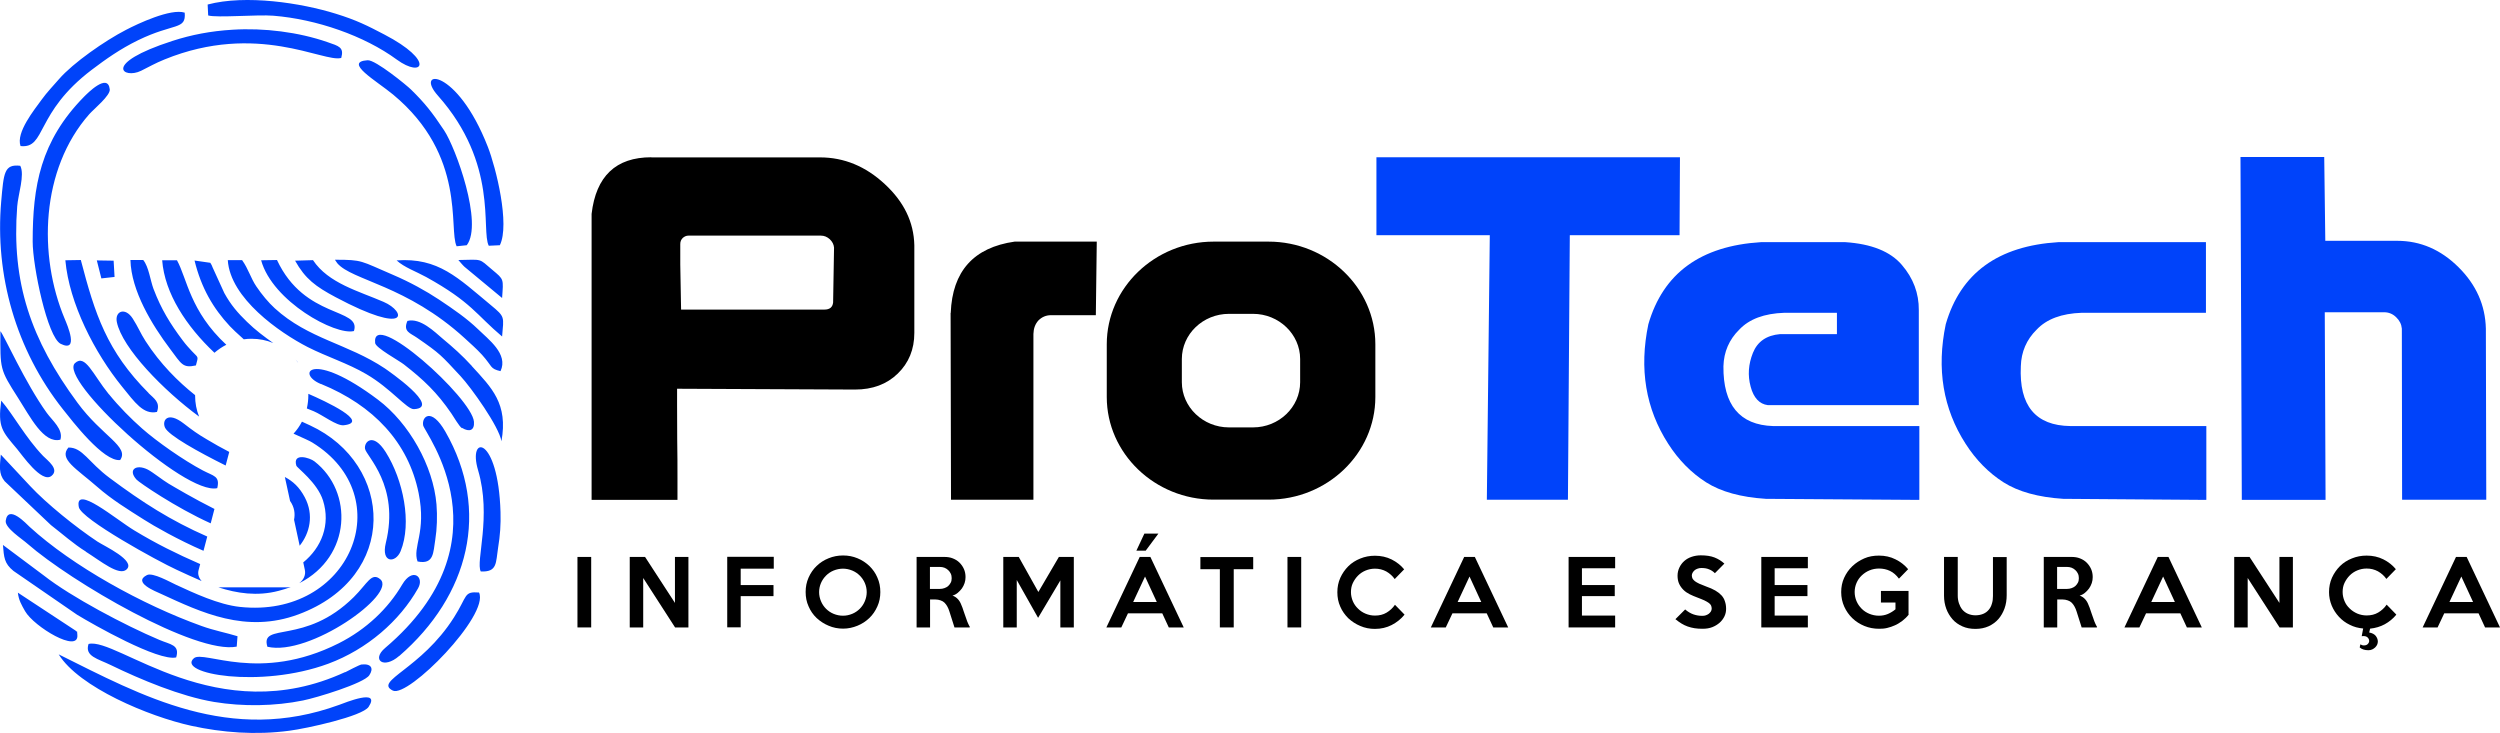
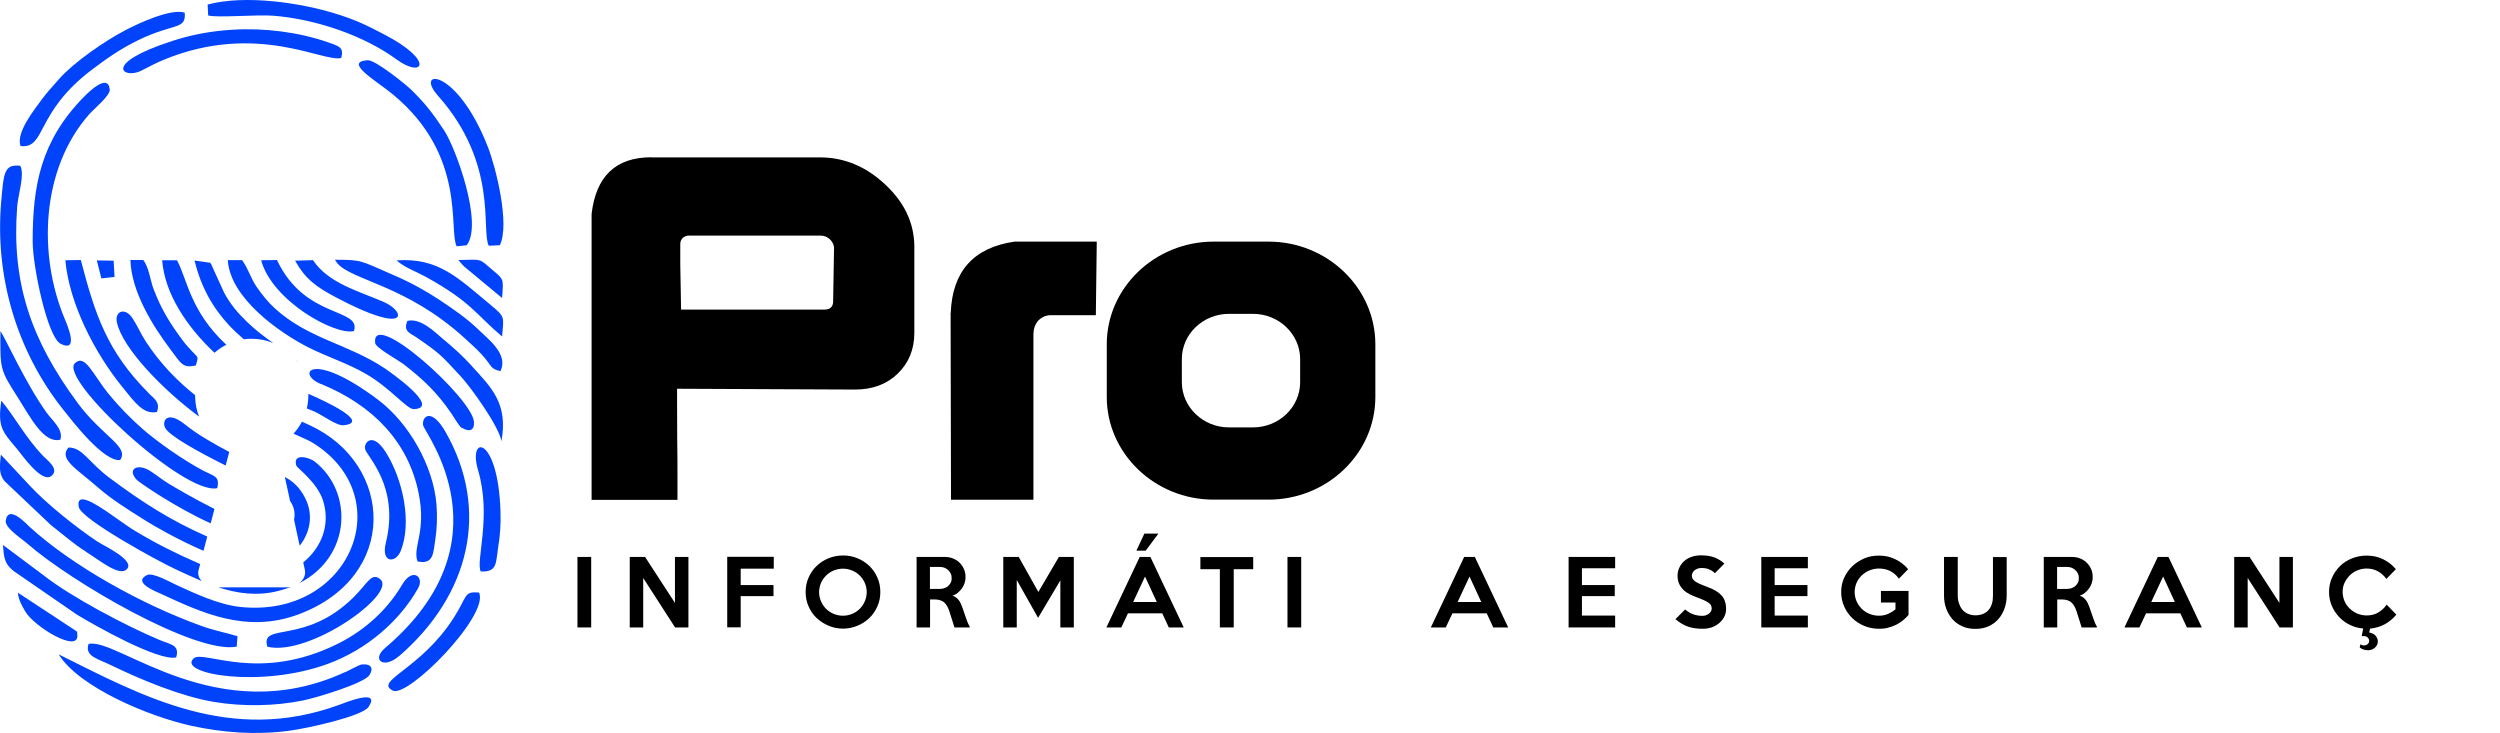
<svg xmlns="http://www.w3.org/2000/svg" width="191" height="56" viewBox="0 0 191 56" fill="none">
  <g clip-path="url(#clip0_77_127)">
    <path d="M15.283 43.09C13.49 42.306 11.941 41.542 10.26 40.524C8.885 39.699 5.675 36.96 6.022 38.742C6.195 39.658 12.084 42.886 13.49 43.527C14.091 43.802 14.733 44.108 15.406 44.393C15.192 44.158 15.09 43.863 15.171 43.558L15.293 43.1L15.283 43.09ZM22.884 44.545C26.848 42.519 27.011 37.571 24.025 35.249C23.679 34.974 22.334 34.557 22.64 35.575C22.691 35.748 24.239 36.858 24.677 38.233C25.268 40.096 24.555 41.837 23.169 42.967L23.292 43.548C23.373 43.935 23.19 44.301 22.874 44.545H22.884ZM21.305 45.136C21.621 45.055 21.927 44.953 22.212 44.851C22.13 44.861 22.059 44.871 21.977 44.871H16.679C18.096 45.33 19.644 45.574 21.305 45.136ZM9.18 35.148C9.904 34.119 7.805 33.335 5.92 30.77C2.364 25.953 0.866 21.585 1.314 15.772C1.386 14.825 1.905 13.369 1.549 12.666C0.316 12.524 0.285 13.196 0.092 15.395C-0.397 21.015 1.213 26.727 4.799 31.258C5.512 32.154 7.907 35.29 9.18 35.148ZM2.496 18.45C2.496 20.354 3.627 25.77 4.636 26.269C6.073 26.972 5.135 24.813 4.942 24.355C2.914 19.529 3.097 12.941 6.827 8.716C7.183 8.319 8.447 7.29 8.385 6.822C8.243 5.529 6.653 7.158 6.419 7.392C3.087 10.783 2.496 14.214 2.496 18.46V18.45ZM4.483 49.993C6.042 52.508 11.371 54.737 14.611 55.45C16.995 55.969 19.512 56.173 22.11 55.827C23.445 55.654 27.683 54.727 28.162 54.004C29.12 52.548 26.338 53.699 25.91 53.852C17.566 56.896 10.831 53.149 4.483 49.993ZM30.506 50.115C35.834 45.503 37.495 39.017 34.021 32.969C32.941 31.095 32.207 31.838 32.329 32.5C32.441 33.081 39.023 41.348 29.425 49.504C28.356 50.41 29.303 51.154 30.495 50.115H30.506ZM26.369 51.347C16.598 55.858 8.915 48.649 6.765 49.199C6.45 50.145 7.479 50.329 8.477 50.818C10.719 51.907 13.796 53.2 16.353 53.628C18.554 53.994 21.009 53.953 23.149 53.516C24.168 53.312 27.795 52.212 28.213 51.591C28.559 51.082 28.386 50.685 27.622 50.767C27.459 50.787 26.522 51.286 26.379 51.357L26.369 51.347ZM0.438 39.78C0.357 40.33 1.681 41.165 2.099 41.542C5.421 44.444 14.947 50.013 18.085 49.402L18.146 48.608C17.331 48.353 16.343 48.17 15.395 47.824C10.882 46.205 5.533 43.242 2.272 40.259C2.038 40.045 0.622 38.498 0.438 39.78ZM23.445 31.207C23.628 31.279 23.801 31.35 23.974 31.421C24.647 31.706 25.727 32.551 26.257 32.49C28.335 32.266 24.851 30.647 23.557 30.087V30.199C23.557 30.546 23.516 30.871 23.445 31.197V31.207ZM17.291 26.34C14.519 23.774 14.295 21.29 13.521 19.885H12.39C12.583 22.42 14.244 24.935 16.384 26.951C16.659 26.717 16.965 26.503 17.291 26.34ZM24.525 29.334C28.529 30.973 31.198 33.794 31.983 37.673C32.594 40.697 31.494 41.786 31.901 42.896C33.165 43.151 33.093 42.214 33.256 41.226C33.389 40.401 33.419 39.424 33.348 38.538C33.104 35.596 31.249 32.317 28.875 30.535C23.771 26.697 22.578 28.55 24.525 29.344V29.334ZM31.942 44.943C32.441 44.067 31.514 43.324 30.73 44.657C29.66 46.48 27.999 48.079 25.88 49.148C19.817 52.202 15.569 49.647 14.815 50.288C13.439 51.469 19.889 52.63 25.085 50.706C28.05 49.606 30.536 47.437 31.942 44.943ZM18.503 19.875H17.403C17.586 22.787 21.346 25.404 23.506 26.514C24.993 27.267 26.573 27.756 27.979 28.58C29.874 29.68 31.096 31.289 31.626 31.258C33.786 31.156 29.629 28.305 29.395 28.142C26.552 26.249 23.567 25.902 20.989 23.55C20.52 23.123 20.001 22.502 19.583 21.881C19.155 21.25 18.972 20.537 18.503 19.885V19.875ZM28.091 4.602C26.206 4.724 28.743 6.16 30.037 7.229C35.661 11.892 34.255 17.513 34.887 18.816L35.661 18.735C36.924 17.075 34.815 11.292 33.929 9.958C33.012 8.573 32.441 7.86 31.402 6.842C31.096 6.537 28.702 4.572 28.091 4.602ZM15.834 40.992C13.032 39.76 10.902 38.396 8.385 36.522C6.725 35.29 6.317 34.18 5.227 34.191C4.473 35.066 5.818 35.789 7.428 37.194C8.528 38.161 9.761 38.915 11.014 39.709C11.727 40.167 13.612 41.247 15.548 42.081L15.834 40.992ZM22.161 38.273C22.497 38.752 22.558 39.241 22.466 39.709L22.894 41.695C23.659 40.737 24.005 39.353 23.282 37.988C22.864 37.204 22.385 36.777 21.763 36.441L22.161 38.273ZM15.803 33.569C15.09 33.152 14.713 32.877 14.04 32.358C12.787 31.39 12.369 32.134 12.604 32.663C12.869 33.264 15.171 34.537 17.24 35.565L17.515 34.527C16.924 34.221 16.363 33.906 15.803 33.569ZM26.073 4.419C26.297 3.615 25.9 3.523 25.014 3.217C22.813 2.454 20.174 2.118 17.759 2.271C16.098 2.372 14.621 2.657 13.174 3.126C7.693 4.897 9.445 6.068 10.78 5.407C11.422 5.091 11.819 4.847 12.573 4.541C19.644 1.66 24.739 4.796 26.063 4.429L26.073 4.419ZM15.905 1.181C16.577 1.375 19.665 1.1 20.887 1.201C24.178 1.466 27.826 2.729 30.312 4.551C32.319 6.017 33.257 4.663 29.364 2.637C28.081 1.965 27.235 1.537 25.656 1.049C23.006 0.224 18.778 -0.428 15.864 0.346L15.905 1.181ZM1.569 11.159C3.536 11.373 2.649 8.634 7.02 5.325C8.07 4.531 9.17 3.747 10.546 3.075C13.307 1.731 14.224 2.311 14.112 0.967C13.052 0.621 10.505 1.823 9.629 2.281C8.008 3.116 5.584 4.806 4.514 6.038C4.065 6.557 3.607 7.025 3.179 7.616C2.629 8.38 1.202 10.121 1.569 11.159ZM11.116 26.055C10.729 25.454 10.546 24.966 10.138 24.334C9.557 23.439 8.762 23.774 8.925 24.599C9.333 26.605 12.512 29.843 15.212 31.828C15.008 31.329 14.906 30.79 14.906 30.22V30.189C13.602 29.151 12.247 27.806 11.116 26.055ZM33.45 7.3C38.106 12.534 36.731 17.594 37.342 18.775L38.188 18.735C38.972 17.146 37.892 12.809 37.271 11.22C34.887 5.111 31.626 5.254 33.45 7.3ZM12.165 48.883C9.557 47.783 5.421 45.594 3.373 43.986L0.224 41.633C0.306 42.58 0.316 43.039 1.029 43.619L5.879 46.959C7.112 47.712 12.094 50.543 13.46 50.227C13.755 49.249 13.011 49.249 12.165 48.883ZM25.594 19.855C25.594 19.855 25.737 20.068 25.768 20.109C26.888 21.433 31.066 21.779 35.518 25.852C35.936 26.238 36.425 26.666 36.833 27.114C37.648 28.02 37.413 28.163 38.239 28.356C38.86 27.043 37.301 25.923 36.507 25.139C35.671 24.334 34.673 23.642 33.542 22.889C32.543 22.227 31.331 21.555 29.996 20.985C27.52 19.926 27.724 19.844 25.605 19.844L25.594 19.855ZM16.384 38.884C14.855 38.121 13.307 37.204 12.879 36.95C12.431 36.685 11.687 36.084 11.3 35.881C10.403 35.423 9.741 35.891 10.433 36.644C10.627 36.858 13.409 38.772 16.098 39.984L16.384 38.884ZM8.314 30.118C7.092 28.611 6.511 27.012 5.726 27.745C4.442 28.947 14.101 37.866 16.598 37.296C16.822 36.359 16.323 36.38 15.497 35.942C14.01 35.158 11.982 33.732 10.851 32.735C10.005 31.991 9.099 31.075 8.314 30.108V30.118ZM11.361 30.036C8.151 26.819 7.255 23.988 6.175 19.865L4.993 19.885C5.288 23.184 7.234 26.962 9.333 29.548C10.301 30.739 10.953 31.696 11.992 31.472C12.267 30.718 11.758 30.444 11.35 30.036H11.361ZM6.562 42.153C7.693 42.865 9.099 44.036 9.669 43.507C10.403 42.835 7.958 41.715 7.448 41.379C5.787 40.279 3.536 38.457 2.313 37.143L0.061 34.73C-0.01 35.596 -0.122 36.196 0.357 36.767L3.892 40.116C4.738 40.768 5.624 41.562 6.562 42.142V42.153ZM22.782 27.735C22.752 27.654 22.68 27.572 22.589 27.471C22.66 27.552 22.721 27.644 22.782 27.735ZM14.866 19.916C15.375 21.993 16.282 23.55 17.566 24.925C17.718 25.088 18.116 25.475 18.625 25.923C18.819 25.892 19.023 25.882 19.226 25.882C19.807 25.882 20.368 25.994 20.877 26.208C20.225 25.75 19.502 25.21 18.87 24.589C18.157 23.897 17.637 23.296 17.138 22.39L16.241 20.425C16.098 20.089 16.262 20.435 16.068 20.078L14.866 19.905V19.916ZM36.048 27.959C35.294 27.134 34.622 26.544 33.817 25.872C33.216 25.363 32.115 24.263 31.127 24.518C30.77 25.343 31.351 25.444 31.871 25.811C33.654 27.043 33.684 27.124 35.182 28.733C35.997 29.609 38.137 32.602 38.31 33.712C38.83 30.841 37.566 29.629 36.048 27.97V27.959ZM38.239 39.118C38.066 33.264 35.702 33.162 36.527 35.932C37.577 39.475 36.323 42.906 36.731 43.66C38.015 43.721 37.872 42.988 38.055 41.847C38.208 40.921 38.269 40.066 38.239 39.118ZM35.304 32.694C35.865 33.03 36.262 32.887 36.211 32.225C36.069 30.403 28.356 23.479 28.661 26.208C28.702 26.575 30.475 27.542 30.852 27.837C32.36 29.008 33.389 29.985 34.489 31.594C34.663 31.838 35.08 32.582 35.294 32.714L35.304 32.694ZM36.609 45.268C35.406 45.177 35.742 45.513 34.683 47.172C32.166 51.143 28.529 52.029 30.016 52.762C31.178 53.332 37.413 46.999 36.598 45.268H36.609ZM30.607 42.112C31.484 39.964 30.811 36.665 29.466 34.537C28.488 32.989 27.805 33.773 27.887 34.282C27.968 34.832 30.556 37.103 29.476 41.481C29.099 43.028 30.22 43.049 30.607 42.112ZM20.429 49.412C23.638 50.166 30.342 45.38 29.059 44.26C28.386 43.68 28.07 44.586 27.031 45.614C23.292 49.321 19.848 47.508 20.429 49.412ZM11.738 22.105C11.473 21.392 11.371 20.394 10.943 19.865H9.965C10.026 22.217 11.605 24.813 13.001 26.666C13.867 27.817 13.959 28.142 14.967 27.919C15.181 27.155 15.141 27.358 14.662 26.829C14.397 26.534 14.254 26.401 13.949 25.994C13.001 24.732 12.308 23.602 11.738 22.095V22.105ZM0.031 25.302C0.02 28.214 -0.03 28.194 1.376 30.393C2.293 31.818 3.332 33.926 4.616 33.59C4.85 32.796 3.994 32.134 3.566 31.533C1.936 29.273 0.285 25.567 0.031 25.302ZM30.302 19.895C30.893 20.435 31.789 20.74 32.564 21.168C36.038 23.092 36.384 24.049 38.361 25.709C38.483 24.182 38.616 24.233 37.495 23.306C34.999 21.239 33.491 19.661 30.291 19.895H30.302ZM19.95 19.885C20.816 23.031 25.635 25.648 27.041 25.292C27.622 23.5 23.282 24.406 21.162 19.865L19.95 19.885ZM22.538 19.905C23.322 21.311 24.117 21.891 25.645 22.706C31.31 25.719 31.056 23.815 29.303 23.062C27.428 22.247 25.085 21.646 23.913 19.875L22.538 19.916V19.905ZM0.092 30.617C-0.183 32.653 0.173 32.959 1.304 34.303C1.661 34.72 3.189 36.96 3.933 36.359C4.565 35.85 3.637 35.188 3.291 34.832C1.936 33.417 1.039 31.706 0.092 30.607V30.617ZM5.777 48.18L1.365 45.279C1.427 45.849 1.64 46.205 1.916 46.694C2.598 47.885 6.042 49.952 5.91 48.506C5.859 47.967 5.95 48.404 5.777 48.18ZM35.019 19.865C35.019 19.865 35.386 20.302 35.488 20.384L38.361 22.767C38.463 21.28 38.514 21.372 37.617 20.618C36.547 19.712 36.904 19.834 35.019 19.865ZM8.681 19.916L7.397 19.895L7.744 21.27L8.752 21.158L8.681 19.916ZM23.689 32.5C23.475 32.398 23.271 32.307 23.068 32.215C22.894 32.551 22.68 32.857 22.426 33.132C23.149 33.458 23.679 33.692 23.852 33.804C30.597 37.938 26.776 47.274 18.33 46.368C16.7 46.195 14.794 45.299 13.449 44.678C13.042 44.495 11.666 43.711 11.228 43.935C10.107 44.495 11.88 45.177 12.298 45.37C15.355 46.775 18.788 48.435 22.803 46.938C30.506 44.077 30.098 35.474 23.689 32.5Z" fill="#0043FA" />
    <path d="M45.167 47.936H44.118V42.55H45.167V47.936Z" fill="black" />
    <path d="M52.605 47.936H51.576L49.141 44.159V47.936H48.112V42.55H49.283L51.566 46.063V42.55H52.595V47.936H52.605Z" fill="black" />
    <path d="M59.126 43.446H56.589V44.698H59.095V45.543H56.589V47.926H55.56V42.54H59.116V43.436L59.126 43.446Z" fill="black" />
    <path d="M67.257 45.238C67.257 45.625 67.185 45.991 67.032 46.327C66.879 46.673 66.676 46.969 66.421 47.213C66.156 47.468 65.861 47.661 65.514 47.804C65.168 47.946 64.801 48.028 64.414 48.028C64.027 48.028 63.65 47.956 63.303 47.804C62.957 47.661 62.651 47.458 62.386 47.213C62.121 46.959 61.918 46.663 61.775 46.327C61.622 45.991 61.551 45.625 61.551 45.228C61.551 44.831 61.622 44.474 61.775 44.128C61.928 43.782 62.132 43.487 62.386 43.242C62.651 42.988 62.947 42.794 63.303 42.652C63.65 42.509 64.016 42.438 64.414 42.438C64.811 42.438 65.168 42.509 65.514 42.652C65.861 42.794 66.166 42.998 66.421 43.242C66.686 43.497 66.89 43.792 67.032 44.128C67.185 44.464 67.257 44.831 67.257 45.228V45.238ZM66.217 45.238C66.217 44.993 66.166 44.759 66.075 44.545C65.983 44.332 65.85 44.138 65.687 43.975C65.524 43.812 65.331 43.68 65.107 43.588C64.882 43.497 64.648 43.446 64.404 43.446C64.159 43.446 63.915 43.497 63.69 43.588C63.466 43.68 63.273 43.812 63.11 43.975C62.947 44.138 62.814 44.332 62.722 44.545C62.631 44.759 62.58 44.993 62.58 45.238C62.58 45.482 62.631 45.716 62.722 45.93C62.814 46.154 62.947 46.348 63.11 46.511C63.273 46.673 63.466 46.806 63.69 46.898C63.915 46.989 64.149 47.04 64.404 47.04C64.658 47.04 64.882 46.989 65.107 46.898C65.331 46.806 65.524 46.673 65.687 46.511C65.85 46.348 65.983 46.154 66.075 45.93C66.166 45.706 66.217 45.482 66.217 45.238Z" fill="black" />
    <path d="M74.073 47.936H72.922L72.534 46.714C72.494 46.582 72.443 46.46 72.382 46.348C72.32 46.236 72.249 46.134 72.168 46.052C72.086 45.971 71.984 45.91 71.862 45.869C71.74 45.828 71.607 45.798 71.444 45.798H71.057V47.936H70.028V42.55H72.157C72.382 42.55 72.596 42.58 72.799 42.662C73.003 42.743 73.166 42.845 73.309 42.988C73.451 43.13 73.564 43.293 73.645 43.476C73.727 43.66 73.767 43.873 73.767 44.087C73.767 44.24 73.747 44.393 73.696 44.545C73.645 44.698 73.574 44.831 73.492 44.953C73.4 45.075 73.299 45.187 73.176 45.289C73.054 45.391 72.922 45.462 72.769 45.503C72.942 45.564 73.074 45.655 73.186 45.778C73.299 45.9 73.38 46.042 73.441 46.205C73.472 46.287 73.502 46.358 73.533 46.429C73.564 46.511 73.584 46.582 73.614 46.673C73.645 46.755 73.676 46.847 73.706 46.938C73.737 47.03 73.777 47.142 73.818 47.254C73.869 47.407 73.91 47.529 73.961 47.631C74.012 47.732 74.052 47.834 74.103 47.906L74.073 47.936ZM72.708 44.169C72.708 44.047 72.687 43.924 72.636 43.823C72.585 43.721 72.524 43.629 72.443 43.558C72.361 43.476 72.269 43.425 72.157 43.375C72.045 43.334 71.933 43.313 71.801 43.313H71.047V44.993H71.801C71.923 44.993 72.045 44.973 72.157 44.932C72.269 44.892 72.361 44.841 72.443 44.77C72.524 44.698 72.585 44.607 72.636 44.515C72.687 44.423 72.708 44.301 72.708 44.179V44.169Z" fill="black" />
    <path d="M82.04 47.936H81.011V44.342L79.31 47.203L77.68 44.311V47.936H76.651V42.55H77.832L79.33 45.228L80.899 42.55H82.04V47.936Z" fill="black" />
    <path d="M90.436 47.936H89.295L88.796 46.857H86.177L85.668 47.936H84.527L87.074 42.55H87.889L90.436 47.936ZM88.378 45.991L87.481 44.047L86.575 45.991H88.378ZM88.5 40.768L87.532 42.071H86.819L87.43 40.768H88.51H88.5Z" fill="black" />
    <path d="M95.745 43.487H94.257V47.936H93.197V43.487H91.71V42.56H95.745V43.487Z" fill="black" />
    <path d="M99.412 47.936H98.363V42.55H99.412V47.936Z" fill="black" />
-     <path d="M107.299 46.969C107.034 47.295 106.698 47.559 106.321 47.753C105.944 47.946 105.516 48.048 105.047 48.048C104.65 48.048 104.273 47.977 103.926 47.824C103.58 47.681 103.274 47.478 103.009 47.233C102.754 46.979 102.541 46.684 102.398 46.348C102.245 46.012 102.174 45.645 102.174 45.248C102.174 44.851 102.245 44.495 102.398 44.148C102.551 43.812 102.754 43.517 103.009 43.263C103.264 43.008 103.57 42.815 103.926 42.672C104.273 42.529 104.65 42.458 105.047 42.458C105.505 42.458 105.933 42.55 106.321 42.743C106.708 42.937 107.024 43.191 107.278 43.497L106.555 44.24C106.392 44.006 106.178 43.812 105.913 43.66C105.648 43.517 105.363 43.446 105.047 43.446C104.792 43.446 104.558 43.497 104.334 43.588C104.11 43.68 103.916 43.812 103.753 43.975C103.59 44.138 103.458 44.332 103.356 44.545C103.254 44.759 103.213 44.993 103.213 45.238C103.213 45.482 103.264 45.706 103.356 45.93C103.447 46.144 103.58 46.337 103.753 46.5C103.916 46.663 104.11 46.796 104.334 46.887C104.558 46.979 104.792 47.03 105.047 47.03C105.383 47.03 105.679 46.959 105.933 46.806C106.188 46.653 106.402 46.46 106.575 46.205L107.299 46.948V46.969Z" fill="black" />
    <path d="M115.226 47.936H114.084L113.585 46.857H110.967L110.457 47.936H109.316L111.863 42.55H112.678L115.226 47.936ZM113.167 45.991L112.271 44.047L111.364 45.991H113.167Z" fill="black" />
    <path d="M123.397 47.936H119.841V42.55H123.397V43.415H120.86V44.698H123.367V45.543H120.86V47.03H123.397V47.936Z" fill="black" />
    <path d="M131.874 46.521C131.874 46.724 131.833 46.918 131.742 47.101C131.65 47.284 131.528 47.447 131.375 47.58C131.222 47.712 131.029 47.834 130.815 47.916C130.601 47.997 130.356 48.038 130.101 48.038C129.867 48.038 129.653 48.028 129.47 47.997C129.286 47.967 129.113 47.926 128.94 47.865C128.777 47.804 128.614 47.732 128.471 47.641C128.318 47.549 128.165 47.437 128.002 47.305L128.746 46.562C128.96 46.745 129.174 46.867 129.378 46.938C129.582 47.01 129.806 47.05 130.05 47.05C130.152 47.05 130.244 47.04 130.326 47.01C130.417 46.979 130.489 46.938 130.56 46.887C130.621 46.836 130.672 46.775 130.713 46.714C130.753 46.643 130.774 46.572 130.774 46.49C130.774 46.409 130.753 46.327 130.723 46.256C130.692 46.185 130.631 46.124 130.55 46.063C130.468 46.002 130.356 45.94 130.213 45.869C130.071 45.808 129.887 45.727 129.663 45.645C129.47 45.574 129.276 45.492 129.093 45.401C128.909 45.309 128.746 45.197 128.614 45.065C128.481 44.932 128.369 44.78 128.288 44.607C128.206 44.434 128.165 44.22 128.165 43.986C128.165 43.751 128.216 43.548 128.308 43.354C128.4 43.161 128.522 42.998 128.685 42.855C128.848 42.713 129.032 42.611 129.245 42.54C129.459 42.468 129.694 42.428 129.938 42.428C130.356 42.428 130.702 42.479 130.988 42.591C131.273 42.703 131.518 42.855 131.742 43.059L131.018 43.792C130.886 43.66 130.733 43.558 130.57 43.497C130.407 43.425 130.213 43.395 129.979 43.395C129.877 43.395 129.775 43.415 129.694 43.446C129.602 43.476 129.531 43.517 129.47 43.568C129.409 43.619 129.358 43.68 129.317 43.751C129.276 43.823 129.256 43.894 129.256 43.965C129.256 44.047 129.276 44.128 129.307 44.199C129.347 44.271 129.408 44.332 129.49 44.403C129.572 44.464 129.694 44.535 129.826 44.596C129.969 44.657 130.142 44.729 130.356 44.81C130.621 44.902 130.855 45.004 131.049 45.116C131.242 45.228 131.395 45.35 131.518 45.482C131.64 45.615 131.732 45.767 131.782 45.94C131.844 46.114 131.874 46.297 131.874 46.511V46.521Z" fill="black" />
    <path d="M138.12 47.936H134.564V42.55H138.12V43.415H135.583V44.698H138.089V45.543H135.583V47.03H138.12V47.936Z" fill="black" />
    <path d="M145.833 46.948C145.68 47.142 145.517 47.294 145.334 47.437C145.15 47.569 144.967 47.692 144.773 47.773C144.58 47.865 144.376 47.926 144.172 47.977C143.968 48.028 143.765 48.038 143.561 48.038C143.163 48.038 142.786 47.967 142.44 47.824C142.094 47.681 141.788 47.488 141.523 47.233C141.258 46.979 141.054 46.684 140.901 46.348C140.749 46.012 140.667 45.635 140.667 45.238C140.667 44.841 140.738 44.484 140.891 44.148C141.044 43.812 141.248 43.517 141.513 43.263C141.778 43.008 142.083 42.815 142.43 42.662C142.776 42.509 143.153 42.448 143.551 42.448C144.009 42.448 144.437 42.54 144.814 42.733C145.191 42.916 145.517 43.171 145.782 43.486L145.079 44.209C144.875 43.934 144.651 43.741 144.396 43.619C144.142 43.497 143.866 43.436 143.551 43.436C143.296 43.436 143.051 43.486 142.827 43.578C142.603 43.67 142.409 43.802 142.236 43.965C142.063 44.128 141.931 44.322 141.839 44.535C141.747 44.749 141.696 44.983 141.696 45.228C141.696 45.472 141.747 45.716 141.839 45.93C141.931 46.144 142.063 46.337 142.236 46.511C142.409 46.684 142.603 46.806 142.827 46.898C143.051 46.989 143.296 47.04 143.551 47.04C143.795 47.04 144.019 46.999 144.233 46.908C144.447 46.816 144.641 46.694 144.814 46.551V46.032H143.703V45.146H145.812V46.948H145.833Z" fill="black" />
    <path d="M153.311 42.55V45.472C153.311 45.828 153.261 46.164 153.148 46.48C153.036 46.785 152.884 47.06 152.68 47.295C152.476 47.529 152.221 47.712 151.936 47.844C151.64 47.977 151.304 48.048 150.927 48.048C150.55 48.048 150.224 47.987 149.929 47.855C149.633 47.722 149.379 47.549 149.175 47.315C148.971 47.081 148.808 46.816 148.696 46.511C148.584 46.205 148.523 45.869 148.523 45.513V42.55H149.572V45.513C149.572 45.716 149.603 45.91 149.664 46.093C149.725 46.276 149.806 46.429 149.919 46.572C150.031 46.704 150.173 46.816 150.336 46.887C150.499 46.959 150.693 47.01 150.917 47.01C151.151 47.01 151.345 46.969 151.518 46.898C151.691 46.826 151.824 46.724 151.936 46.592C152.048 46.46 152.13 46.307 152.18 46.124C152.242 45.94 152.262 45.747 152.262 45.533V42.56H153.322L153.311 42.55Z" fill="black" />
    <path d="M160.189 47.936H159.038L158.651 46.714C158.61 46.582 158.559 46.46 158.498 46.348C158.437 46.236 158.365 46.134 158.284 46.052C158.202 45.971 158.1 45.91 157.978 45.869C157.856 45.828 157.723 45.798 157.56 45.798H157.173V47.936H156.144V42.55H158.274C158.498 42.55 158.712 42.58 158.915 42.662C159.119 42.743 159.282 42.845 159.425 42.988C159.567 43.13 159.68 43.293 159.761 43.476C159.843 43.66 159.883 43.873 159.883 44.087C159.883 44.24 159.863 44.393 159.812 44.545C159.761 44.698 159.69 44.831 159.608 44.953C159.517 45.075 159.415 45.187 159.292 45.289C159.17 45.391 159.038 45.462 158.885 45.503C159.058 45.564 159.191 45.655 159.303 45.778C159.415 45.9 159.496 46.042 159.557 46.205C159.588 46.287 159.618 46.358 159.649 46.429C159.68 46.511 159.7 46.582 159.731 46.673C159.761 46.755 159.792 46.847 159.822 46.938C159.853 47.03 159.894 47.142 159.934 47.254C159.985 47.407 160.026 47.529 160.077 47.631C160.128 47.732 160.169 47.834 160.22 47.906L160.189 47.936ZM158.824 44.169C158.824 44.047 158.803 43.924 158.752 43.823C158.701 43.721 158.64 43.629 158.559 43.558C158.477 43.476 158.386 43.425 158.274 43.375C158.161 43.334 158.049 43.313 157.917 43.313H157.163V44.993H157.917C158.039 44.993 158.161 44.973 158.274 44.932C158.386 44.892 158.477 44.841 158.559 44.77C158.64 44.698 158.701 44.607 158.752 44.515C158.803 44.423 158.824 44.301 158.824 44.179V44.169Z" fill="black" />
    <path d="M168.218 47.936H167.077L166.577 46.857H163.959L163.449 47.936H162.308L164.855 42.55H165.671L168.218 47.936ZM166.16 45.991L165.263 44.047L164.356 45.991H166.16Z" fill="black" />
    <path d="M175.187 47.936H174.158L171.723 44.159V47.936H170.694V42.55H171.865L174.148 46.063V42.55H175.177V47.936H175.187Z" fill="black" />
    <path d="M183.073 46.969C182.829 47.264 182.533 47.508 182.197 47.692C181.861 47.875 181.484 47.987 181.076 48.028L181.005 48.323C181.229 48.364 181.392 48.445 181.504 48.578C181.606 48.71 181.667 48.862 181.667 49.015C181.667 49.097 181.647 49.168 181.616 49.249C181.586 49.321 181.535 49.392 181.463 49.463C181.402 49.524 181.321 49.575 181.239 49.616C181.147 49.657 181.056 49.677 180.944 49.677C180.801 49.677 180.679 49.657 180.577 49.626C180.475 49.596 180.373 49.545 180.281 49.463L180.332 49.229C180.332 49.229 180.414 49.27 180.465 49.29C180.516 49.31 180.557 49.31 180.607 49.31C180.72 49.31 180.821 49.28 180.893 49.209C180.964 49.138 181.005 49.056 181.005 48.974C181.005 48.873 180.964 48.781 180.893 48.71C180.821 48.639 180.72 48.598 180.597 48.598C180.567 48.598 180.546 48.598 180.516 48.598C180.485 48.598 180.465 48.598 180.434 48.608L180.546 48.017C180.18 47.987 179.833 47.895 179.517 47.732C179.201 47.58 178.926 47.376 178.692 47.121C178.458 46.867 178.274 46.582 178.142 46.266C178.009 45.94 177.938 45.594 177.938 45.238C177.938 44.851 178.009 44.484 178.162 44.138C178.315 43.802 178.519 43.507 178.773 43.252C179.028 42.998 179.334 42.804 179.69 42.662C180.037 42.519 180.414 42.448 180.811 42.448C181.27 42.448 181.698 42.54 182.085 42.733C182.472 42.926 182.788 43.181 183.043 43.486L182.319 44.23C182.156 43.996 181.942 43.802 181.677 43.65C181.412 43.507 181.127 43.436 180.811 43.436C180.557 43.436 180.322 43.486 180.098 43.578C179.874 43.67 179.68 43.802 179.517 43.965C179.354 44.128 179.222 44.322 179.12 44.535C179.018 44.749 178.977 44.983 178.977 45.228C178.977 45.472 179.028 45.696 179.12 45.92C179.212 46.144 179.344 46.327 179.517 46.49C179.68 46.653 179.884 46.785 180.098 46.877C180.322 46.969 180.557 47.02 180.811 47.02C181.147 47.02 181.443 46.948 181.698 46.796C181.952 46.643 182.166 46.45 182.34 46.195L183.063 46.938L183.073 46.969Z" fill="black" />
-     <path d="M191 47.936H189.859L189.36 46.857H186.741L186.232 47.936H185.09L187.638 42.55H188.453L191 47.936ZM188.942 45.991L188.045 44.047L187.138 45.991H188.942Z" fill="black" />
    <path d="M52.035 23.652C52.014 22.186 51.994 21.046 51.973 20.211C51.973 19.162 51.973 18.643 51.973 18.643C51.973 18.439 52.045 18.297 52.167 18.175C52.299 18.063 52.432 18.002 52.595 18.002H62.723C62.967 18.002 63.191 18.093 63.395 18.276C63.589 18.46 63.701 18.674 63.721 18.918C63.68 21.708 63.65 23.113 63.65 23.113C63.609 23.469 63.395 23.652 62.987 23.652H52.045H52.035ZM72.636 23.907C72.759 20.72 74.389 18.908 77.517 18.46H83.793L83.722 24.08H80.298C79.911 24.08 79.595 24.223 79.33 24.487C79.086 24.762 78.964 25.098 78.953 25.516V38.182H72.657L72.626 23.907H72.636ZM49.762 12.015C47.052 12.015 45.534 13.46 45.198 16.342C45.198 16.831 45.198 18.185 45.198 20.415C45.198 22.634 45.198 25.119 45.198 27.858C45.198 30.596 45.198 32.999 45.198 35.076C45.198 37.154 45.198 38.192 45.198 38.192H51.759C51.759 37.999 51.759 37.459 51.759 36.563C51.759 35.667 51.759 34.679 51.739 33.58C51.739 32.541 51.739 31.645 51.729 30.881C51.729 30.118 51.729 29.721 51.729 29.68C51.729 29.68 51.708 29.68 51.719 29.7L65.321 29.762C66.666 29.762 67.756 29.354 68.591 28.54C69.427 27.725 69.855 26.697 69.855 25.434C69.855 24.548 69.855 23.612 69.855 22.583C69.855 21.555 69.855 20.659 69.855 19.895C69.855 19.132 69.855 18.735 69.855 18.735C69.814 16.963 69.06 15.415 67.593 14.061C66.136 12.707 64.485 12.025 62.651 12.025H49.762V12.015Z" fill="black" />
-     <path fill-rule="evenodd" clip-rule="evenodd" d="M168.564 38.182V32.551H158.182C155.512 32.521 154.249 30.983 154.392 27.98C154.422 26.88 154.83 25.943 155.594 25.19C156.358 24.375 157.509 23.948 159.048 23.897H168.534V18.5H157.265C152.649 18.785 149.786 20.873 148.655 24.772C147.942 28.183 148.451 31.228 150.173 33.906C150.968 35.148 151.936 36.125 153.067 36.848C154.208 37.571 155.726 37.988 157.632 38.111L168.544 38.192L168.564 38.182ZM146.638 38.182V32.551H135.461C132.913 32.47 131.64 30.932 131.67 27.98C131.701 26.88 132.109 25.943 132.873 25.19C133.637 24.375 134.788 23.948 136.327 23.897H140.341V25.526H136.001C134.961 25.617 134.269 26.096 133.922 26.962C133.576 27.827 133.515 28.682 133.749 29.538C133.973 30.393 134.421 30.871 135.063 30.953H146.597V23.897V23.693C146.607 22.41 146.179 21.26 145.303 20.241C144.427 19.213 142.98 18.633 140.973 18.5H134.544C129.928 18.785 127.065 20.873 125.934 24.772C125.221 28.183 125.73 31.228 127.452 33.906C128.247 35.148 129.215 36.125 130.346 36.848C131.487 37.571 133.005 37.988 134.91 38.111L146.617 38.192L146.638 38.182ZM113.595 38.182L113.82 17.971H105.159V12.015H128.349L128.318 17.971H119.933L119.79 38.182H113.595ZM171.274 38.182L171.173 11.994H177.571L177.653 18.398H183.144C184.917 18.398 186.476 19.07 187.831 20.415C189.176 21.748 189.879 23.316 189.92 25.108L189.951 38.182H183.521L183.501 25.108C183.47 24.772 183.328 24.487 183.073 24.243C182.808 23.978 182.492 23.856 182.146 23.856H177.612L177.673 38.192H171.264L171.274 38.182Z" fill="#0043FA" />
    <path fill-rule="evenodd" clip-rule="evenodd" d="M93.89 23.978H95.734C97.711 23.978 99.331 25.536 99.331 27.43V29.201C99.331 31.105 97.711 32.653 95.734 32.653H93.89C91.913 32.653 90.293 31.095 90.293 29.201V27.43C90.293 25.526 91.913 23.978 93.89 23.978ZM92.718 18.46H96.916C101.409 18.46 105.077 21.993 105.077 26.3V30.332C105.077 34.649 101.399 38.172 96.916 38.172H92.718C88.225 38.172 84.557 34.639 84.557 30.332V26.3C84.557 21.983 88.235 18.46 92.718 18.46Z" fill="black" />
  </g>
  <defs>
    <clipPath id="clip0_77_127">
      <rect width="191" height="56" fill="white" />
    </clipPath>
  </defs>
</svg>